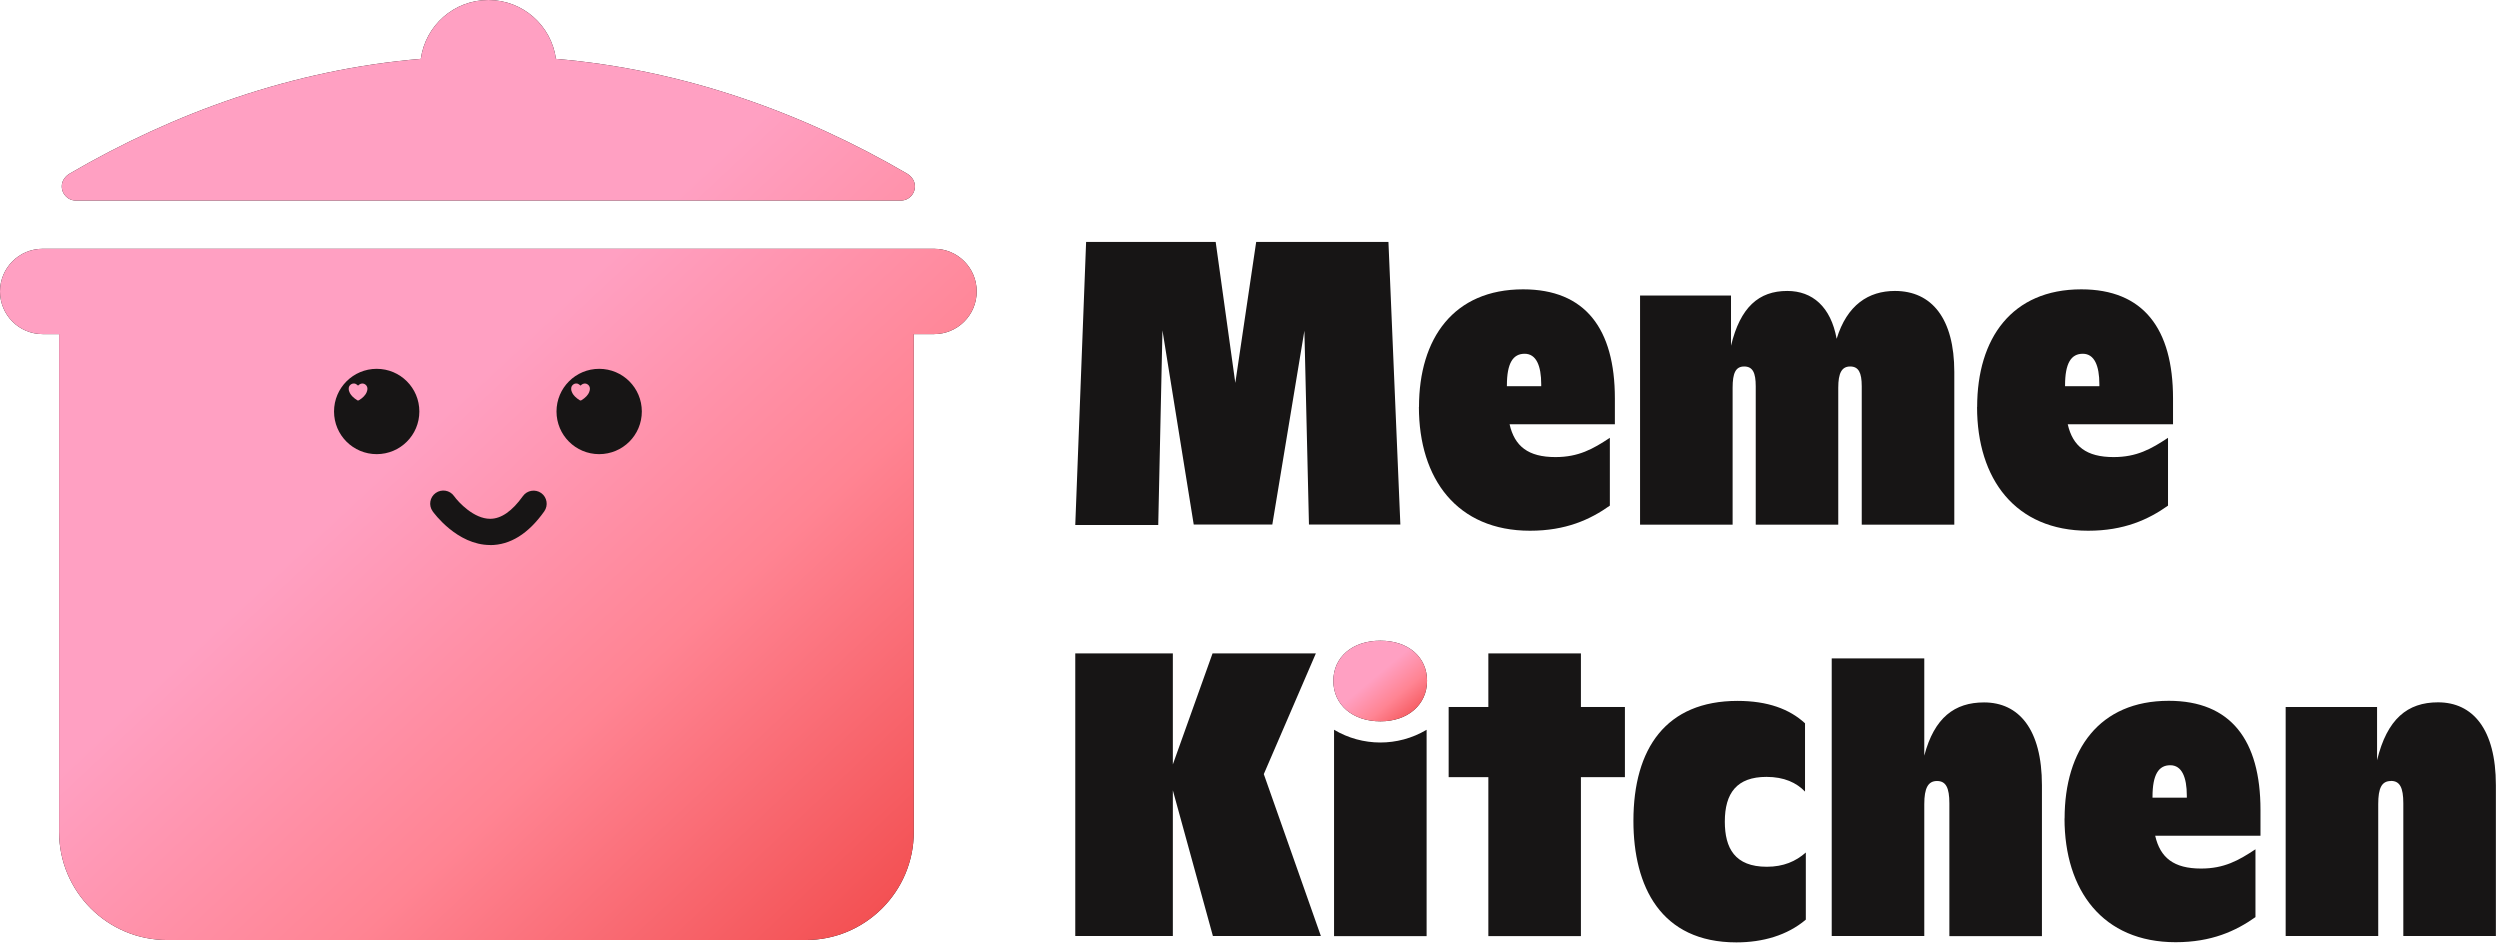
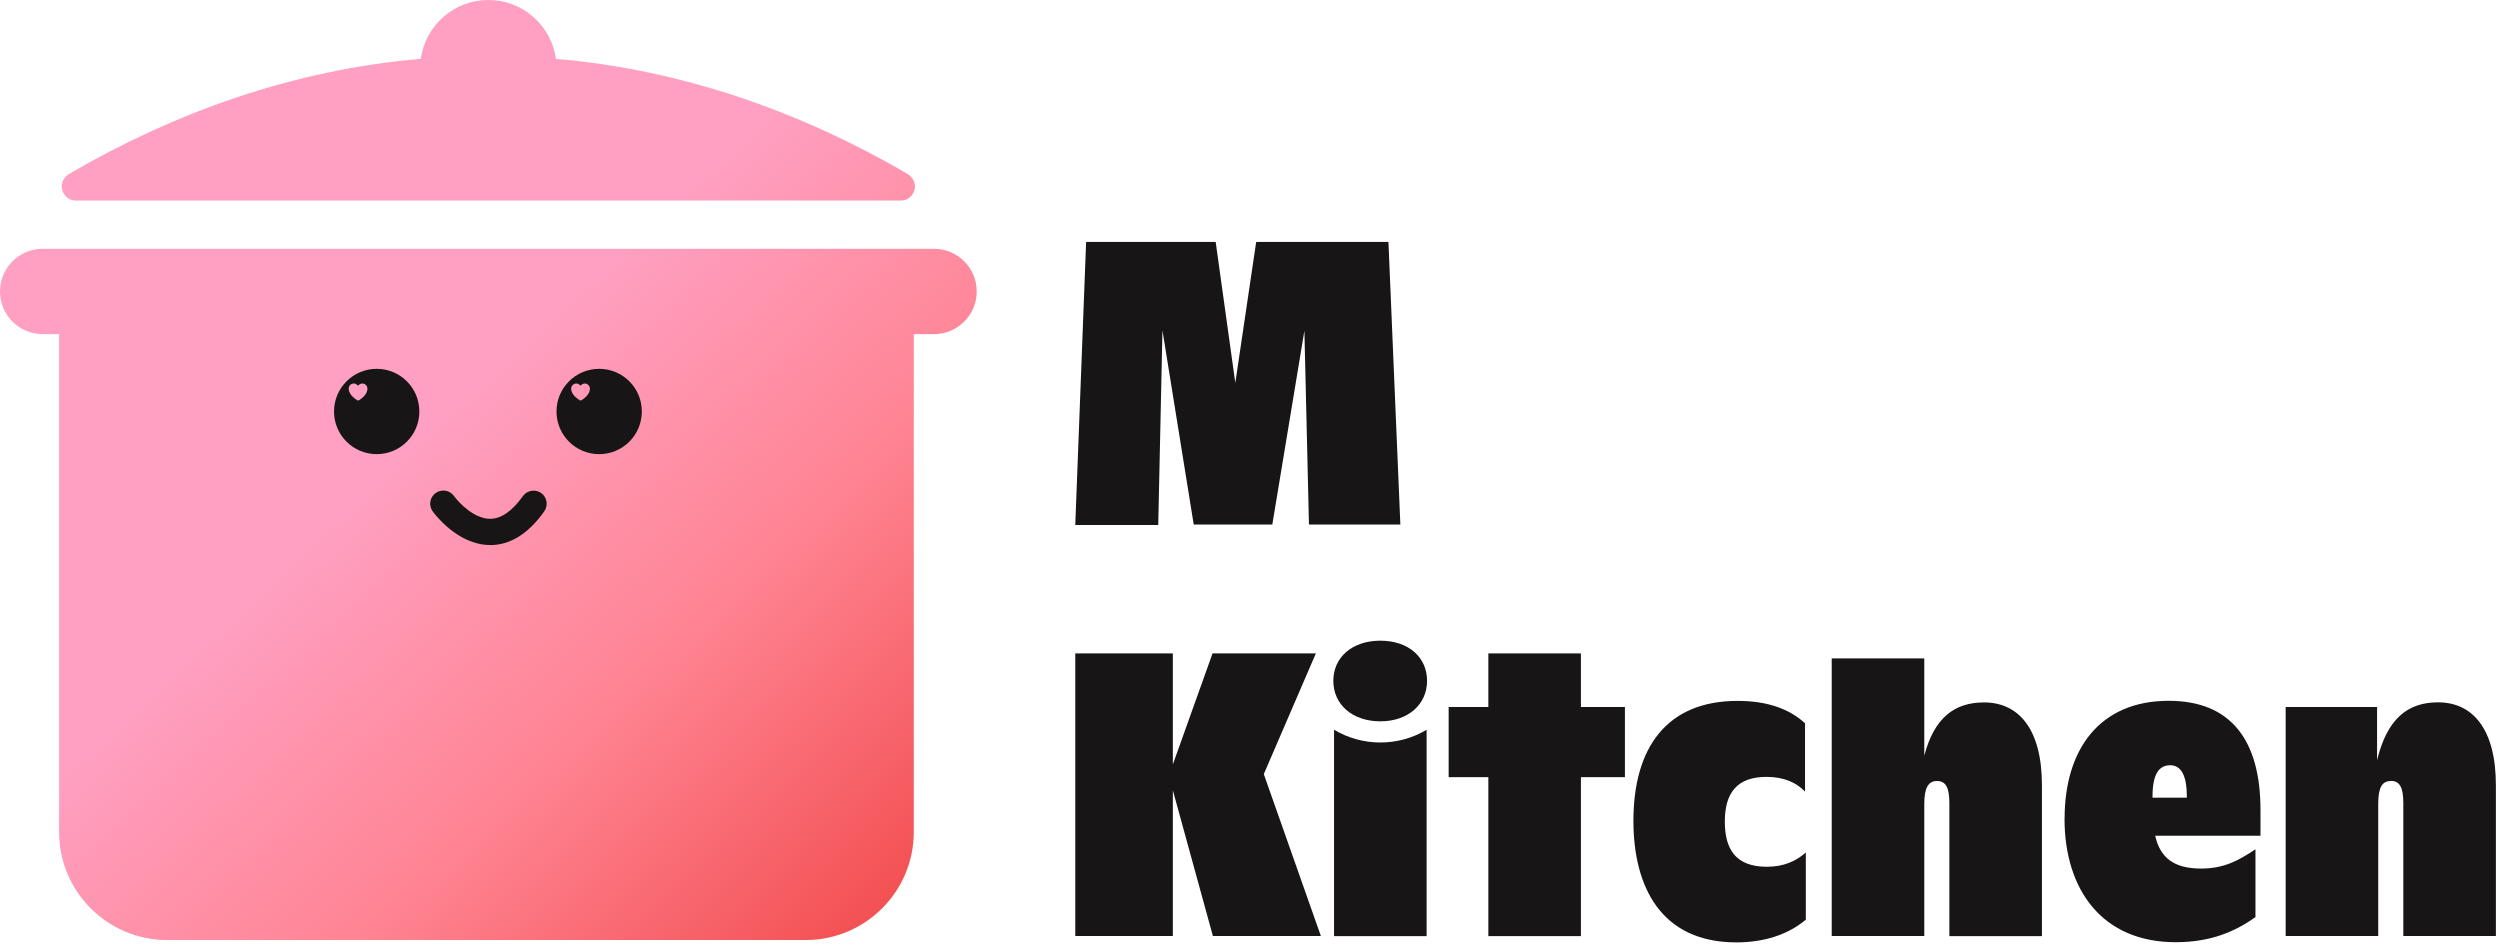
<svg xmlns="http://www.w3.org/2000/svg" width="279" height="106" viewBox="0 0 279 106" fill="none">
-   <path d="M4.761 27.765C2.136 27.765 0 29.892 0 32.525C0 35.158 2.128 37.286 4.761 37.286H6.594V92.846C6.594 99.51 11.999 104.907 18.655 104.907H89.91C96.574 104.907 101.979 99.502 101.979 92.846V37.286H104.239C106.864 37.286 109 35.158 109 32.525C109 29.892 106.872 27.765 104.239 27.765H4.761ZM46.955 6.57C32.751 7.766 19.455 12.566 7.782 19.369C7.324 19.641 6.959 20.091 6.904 20.619C6.796 21.575 7.541 22.383 8.473 22.383H100.527C101.459 22.383 102.204 21.575 102.096 20.619C102.034 20.091 101.676 19.641 101.218 19.369C89.545 12.566 76.242 7.774 62.045 6.57C61.532 2.858 58.356 0 54.504 0C50.652 0 47.475 2.858 46.963 6.57" fill="#171515" />
  <path d="M4.761 27.765C2.136 27.765 0 29.892 0 32.525C0 35.158 2.128 37.286 4.761 37.286H6.594V92.846C6.594 99.51 11.999 104.907 18.655 104.907H89.91C96.574 104.907 101.979 99.502 101.979 92.846V37.286H104.239C106.864 37.286 109 35.158 109 32.525C109 29.892 106.872 27.765 104.239 27.765H4.761ZM46.955 6.57C32.751 7.766 19.455 12.566 7.782 19.369C7.324 19.641 6.959 20.091 6.904 20.619C6.796 21.575 7.541 22.383 8.473 22.383H100.527C101.459 22.383 102.204 21.575 102.096 20.619C102.034 20.091 101.676 19.641 101.218 19.369C89.545 12.566 76.242 7.774 62.045 6.57C61.532 2.858 58.356 0 54.504 0C50.652 0 47.475 2.858 46.963 6.57" fill="url(#paint0_linear_474_1374)" />
  <path d="M54.698 60.833C56.935 60.833 58.97 59.567 60.74 57.067C61.206 56.407 61.051 55.49 60.399 55.024C59.739 54.558 58.822 54.714 58.356 55.366C57.16 57.043 55.933 57.898 54.706 57.898H54.698C52.889 57.898 51.172 56.065 50.668 55.358C50.202 54.698 49.285 54.55 48.625 55.016C47.965 55.482 47.81 56.399 48.283 57.059C48.392 57.214 51.002 60.825 54.706 60.825" fill="#171515" />
  <path d="M42.039 41.161C39.414 41.161 37.278 43.289 37.278 45.922C37.278 48.555 39.406 50.683 42.039 50.683C44.672 50.683 46.8 48.555 46.8 45.922C46.8 43.289 44.672 41.161 42.039 41.161ZM40.991 43.538C40.959 43.701 40.897 43.848 40.812 43.98C40.696 44.159 40.54 44.314 40.377 44.446C40.276 44.524 40.175 44.594 40.066 44.664C39.996 44.703 39.927 44.71 39.864 44.664C39.678 44.547 39.499 44.415 39.344 44.26C39.228 44.143 39.127 44.019 39.049 43.872C38.964 43.716 38.909 43.545 38.917 43.367C38.917 43.18 38.995 43.025 39.142 42.916C39.251 42.831 39.383 42.792 39.515 42.8C39.632 42.8 39.732 42.854 39.826 42.924C39.872 42.955 39.958 43.033 39.958 43.033C39.996 43.002 40.028 42.971 40.066 42.94C40.152 42.87 40.245 42.823 40.354 42.808C40.509 42.784 40.649 42.823 40.773 42.916C40.89 43.002 40.959 43.118 40.991 43.25C41.014 43.343 41.006 43.437 40.991 43.53" fill="#171515" />
  <path d="M66.867 41.161C64.242 41.161 62.106 43.289 62.106 45.922C62.106 48.555 64.234 50.683 66.867 50.683C69.5 50.683 71.628 48.555 71.628 45.922C71.628 43.289 69.5 41.161 66.867 41.161ZM65.819 43.538C65.788 43.701 65.725 43.848 65.64 43.98C65.524 44.159 65.368 44.314 65.205 44.446C65.104 44.524 65.003 44.594 64.895 44.664C64.825 44.703 64.755 44.71 64.693 44.664C64.506 44.547 64.328 44.415 64.172 44.26C64.056 44.143 63.955 44.019 63.877 43.872C63.792 43.716 63.737 43.545 63.745 43.367C63.745 43.18 63.823 43.025 63.97 42.916C64.079 42.831 64.211 42.792 64.343 42.8C64.46 42.8 64.561 42.854 64.654 42.924C64.7 42.955 64.786 43.033 64.786 43.033C64.825 43.002 64.856 42.971 64.895 42.94C64.98 42.87 65.073 42.823 65.182 42.808C65.337 42.784 65.477 42.823 65.601 42.916C65.718 43.002 65.788 43.118 65.819 43.25C65.842 43.343 65.834 43.437 65.819 43.53" fill="#171515" />
  <path d="M121.21 27H135.67L137.86 42.73L140.19 27H154.95L156.28 58.54H146.08L145.57 36.91L141.99 58.54H133.22L129.73 36.87L129.26 58.59H120L121.21 27Z" fill="#171515" />
-   <path d="M158.36 45.42C158.36 37.76 162.23 32.29 169.98 32.29C176.91 32.29 180.22 36.68 180.22 44.47V47.35H168.47C169.03 49.8 170.54 51.01 173.59 51.01C176.17 51.01 177.77 50.11 179.66 48.86V56.43C177.47 57.98 174.76 59.23 170.75 59.23C162.62 59.23 158.35 53.46 158.35 45.42M172 43.1V42.88C172 40.81 171.44 39.48 170.15 39.48C168.86 39.48 168.17 40.51 168.17 43.01V43.1H172Z" fill="#171515" />
-   <path d="M183.02 32.98H193.18V38.58C194.22 34.28 196.28 32.47 199.46 32.47C202.26 32.47 204.32 34.23 204.97 37.81C206.13 34.02 208.54 32.47 211.47 32.47C215.6 32.47 218.1 35.57 218.1 41.51V58.55H207.77V43.1C207.77 41.59 207.42 40.9 206.48 40.9C205.54 40.9 205.15 41.63 205.15 43.27V58.55H195.94V43.1C195.94 41.59 195.6 40.9 194.65 40.9C193.7 40.9 193.36 41.63 193.36 43.27V58.55H183.03V32.98H183.02Z" fill="#171515" />
-   <path d="M220.65 45.42C220.65 37.76 224.52 32.29 232.27 32.29C239.2 32.29 242.51 36.68 242.51 44.47V47.35H230.76C231.32 49.8 232.83 51.01 235.88 51.01C238.46 51.01 240.06 50.11 241.95 48.86V56.43C239.76 57.98 237.05 59.23 233.04 59.23C224.91 59.23 220.64 53.46 220.64 45.42M234.29 43.1V42.88C234.29 40.81 233.73 39.48 232.44 39.48C231.15 39.48 230.46 40.51 230.46 43.01V43.1H234.29Z" fill="#171515" />
  <path d="M120 72.92H130.89V85.31L135.32 72.92H146.85L141.04 86.39L147.41 104.46H135.36L130.89 88.2V104.46H120V72.92Z" fill="#171515" />
-   <path d="M148.8 75.98C148.8 73.35 150.91 71.5 154.05 71.5C157.19 71.5 159.26 73.35 159.26 75.98C159.26 78.61 157.15 80.5 154.05 80.5C150.95 80.5 148.8 78.65 148.8 75.98Z" fill="#171515" />
-   <path d="M148.8 75.98C148.8 73.35 150.91 71.5 154.05 71.5C157.19 71.5 159.26 73.35 159.26 75.98C159.26 78.61 157.15 80.5 154.05 80.5C150.95 80.5 148.8 78.65 148.8 75.98Z" fill="url(#paint1_linear_474_1374)" />
+   <path d="M148.8 75.98C148.8 73.35 150.91 71.5 154.05 71.5C157.19 71.5 159.26 73.35 159.26 75.98C159.26 78.61 157.15 80.5 154.05 80.5C150.95 80.5 148.8 78.65 148.8 75.98" fill="#171515" />
  <path d="M148.88 81.44C152.05 83.33 156 83.34 159.18 81.46L159.21 81.44V104.47H148.88V81.44Z" fill="#171515" />
  <path d="M166.1 86.73H161.67V78.9H166.1V72.92H176.43V78.9H181.34V86.73H176.43V104.47H166.1V86.73Z" fill="#171515" />
  <path d="M182.29 91.6C182.29 83.51 185.95 78.22 193.91 78.22C197.27 78.22 199.72 79.13 201.44 80.72V88.34C200.49 87.35 199.11 86.7 197.14 86.7C193.83 86.7 192.49 88.51 192.49 91.69C192.49 94.66 193.61 96.73 197.18 96.73C199.03 96.73 200.41 96.13 201.53 95.14V102.63C199.46 104.39 196.71 105.17 193.78 105.17C185.34 105.17 182.29 98.93 182.29 91.61" fill="#171515" />
  <path d="M204.42 73.48H214.75V84.33C215.87 80.07 218.15 78.39 221.42 78.39C225.29 78.39 227.88 81.36 227.88 87.64V104.47H217.55V89.66C217.55 87.9 217.16 87.16 216.17 87.16C215.18 87.16 214.75 87.94 214.75 89.74V104.46H204.42V73.47V73.48Z" fill="#171515" />
  <path d="M230.41 91.34C230.41 83.68 234.28 78.21 242.03 78.21C248.96 78.21 252.27 82.6 252.27 90.39V93.27H240.52C241.08 95.72 242.59 96.93 245.64 96.93C248.22 96.93 249.82 96.03 251.71 94.78V102.35C249.52 103.9 246.81 105.15 242.8 105.15C234.67 105.15 230.4 99.38 230.4 91.34M244.05 89.02V88.8C244.05 86.73 243.49 85.4 242.2 85.4C240.91 85.4 240.22 86.43 240.22 88.93V89.02H244.05Z" fill="#171515" />
  <path d="M266.83 87.16C265.8 87.16 265.41 87.94 265.41 89.74V104.46H255.08V78.9H265.28V84.84C266.4 80.23 268.68 78.38 272.08 78.38C275.95 78.38 278.54 81.35 278.54 87.63V104.46H268.21V89.65C268.21 87.89 267.82 87.15 266.83 87.15" fill="#171515" />
  <defs>
    <linearGradient id="paint0_linear_474_1374" x1="20.192" y1="13.591" x2="105.622" y2="104.845" gradientUnits="userSpaceOnUse">
      <stop offset="0.35" stop-color="#FFA0C2" />
      <stop offset="0.638" stop-color="#FF8493" />
      <stop offset="1" stop-color="#F14747" />
    </linearGradient>
    <linearGradient id="paint1_linear_474_1374" x1="150.738" y1="72.666" x2="157.968" y2="81.305" gradientUnits="userSpaceOnUse">
      <stop offset="0.35" stop-color="#FFA0C2" />
      <stop offset="0.638" stop-color="#FF8493" />
      <stop offset="1" stop-color="#F14747" />
    </linearGradient>
  </defs>
</svg>